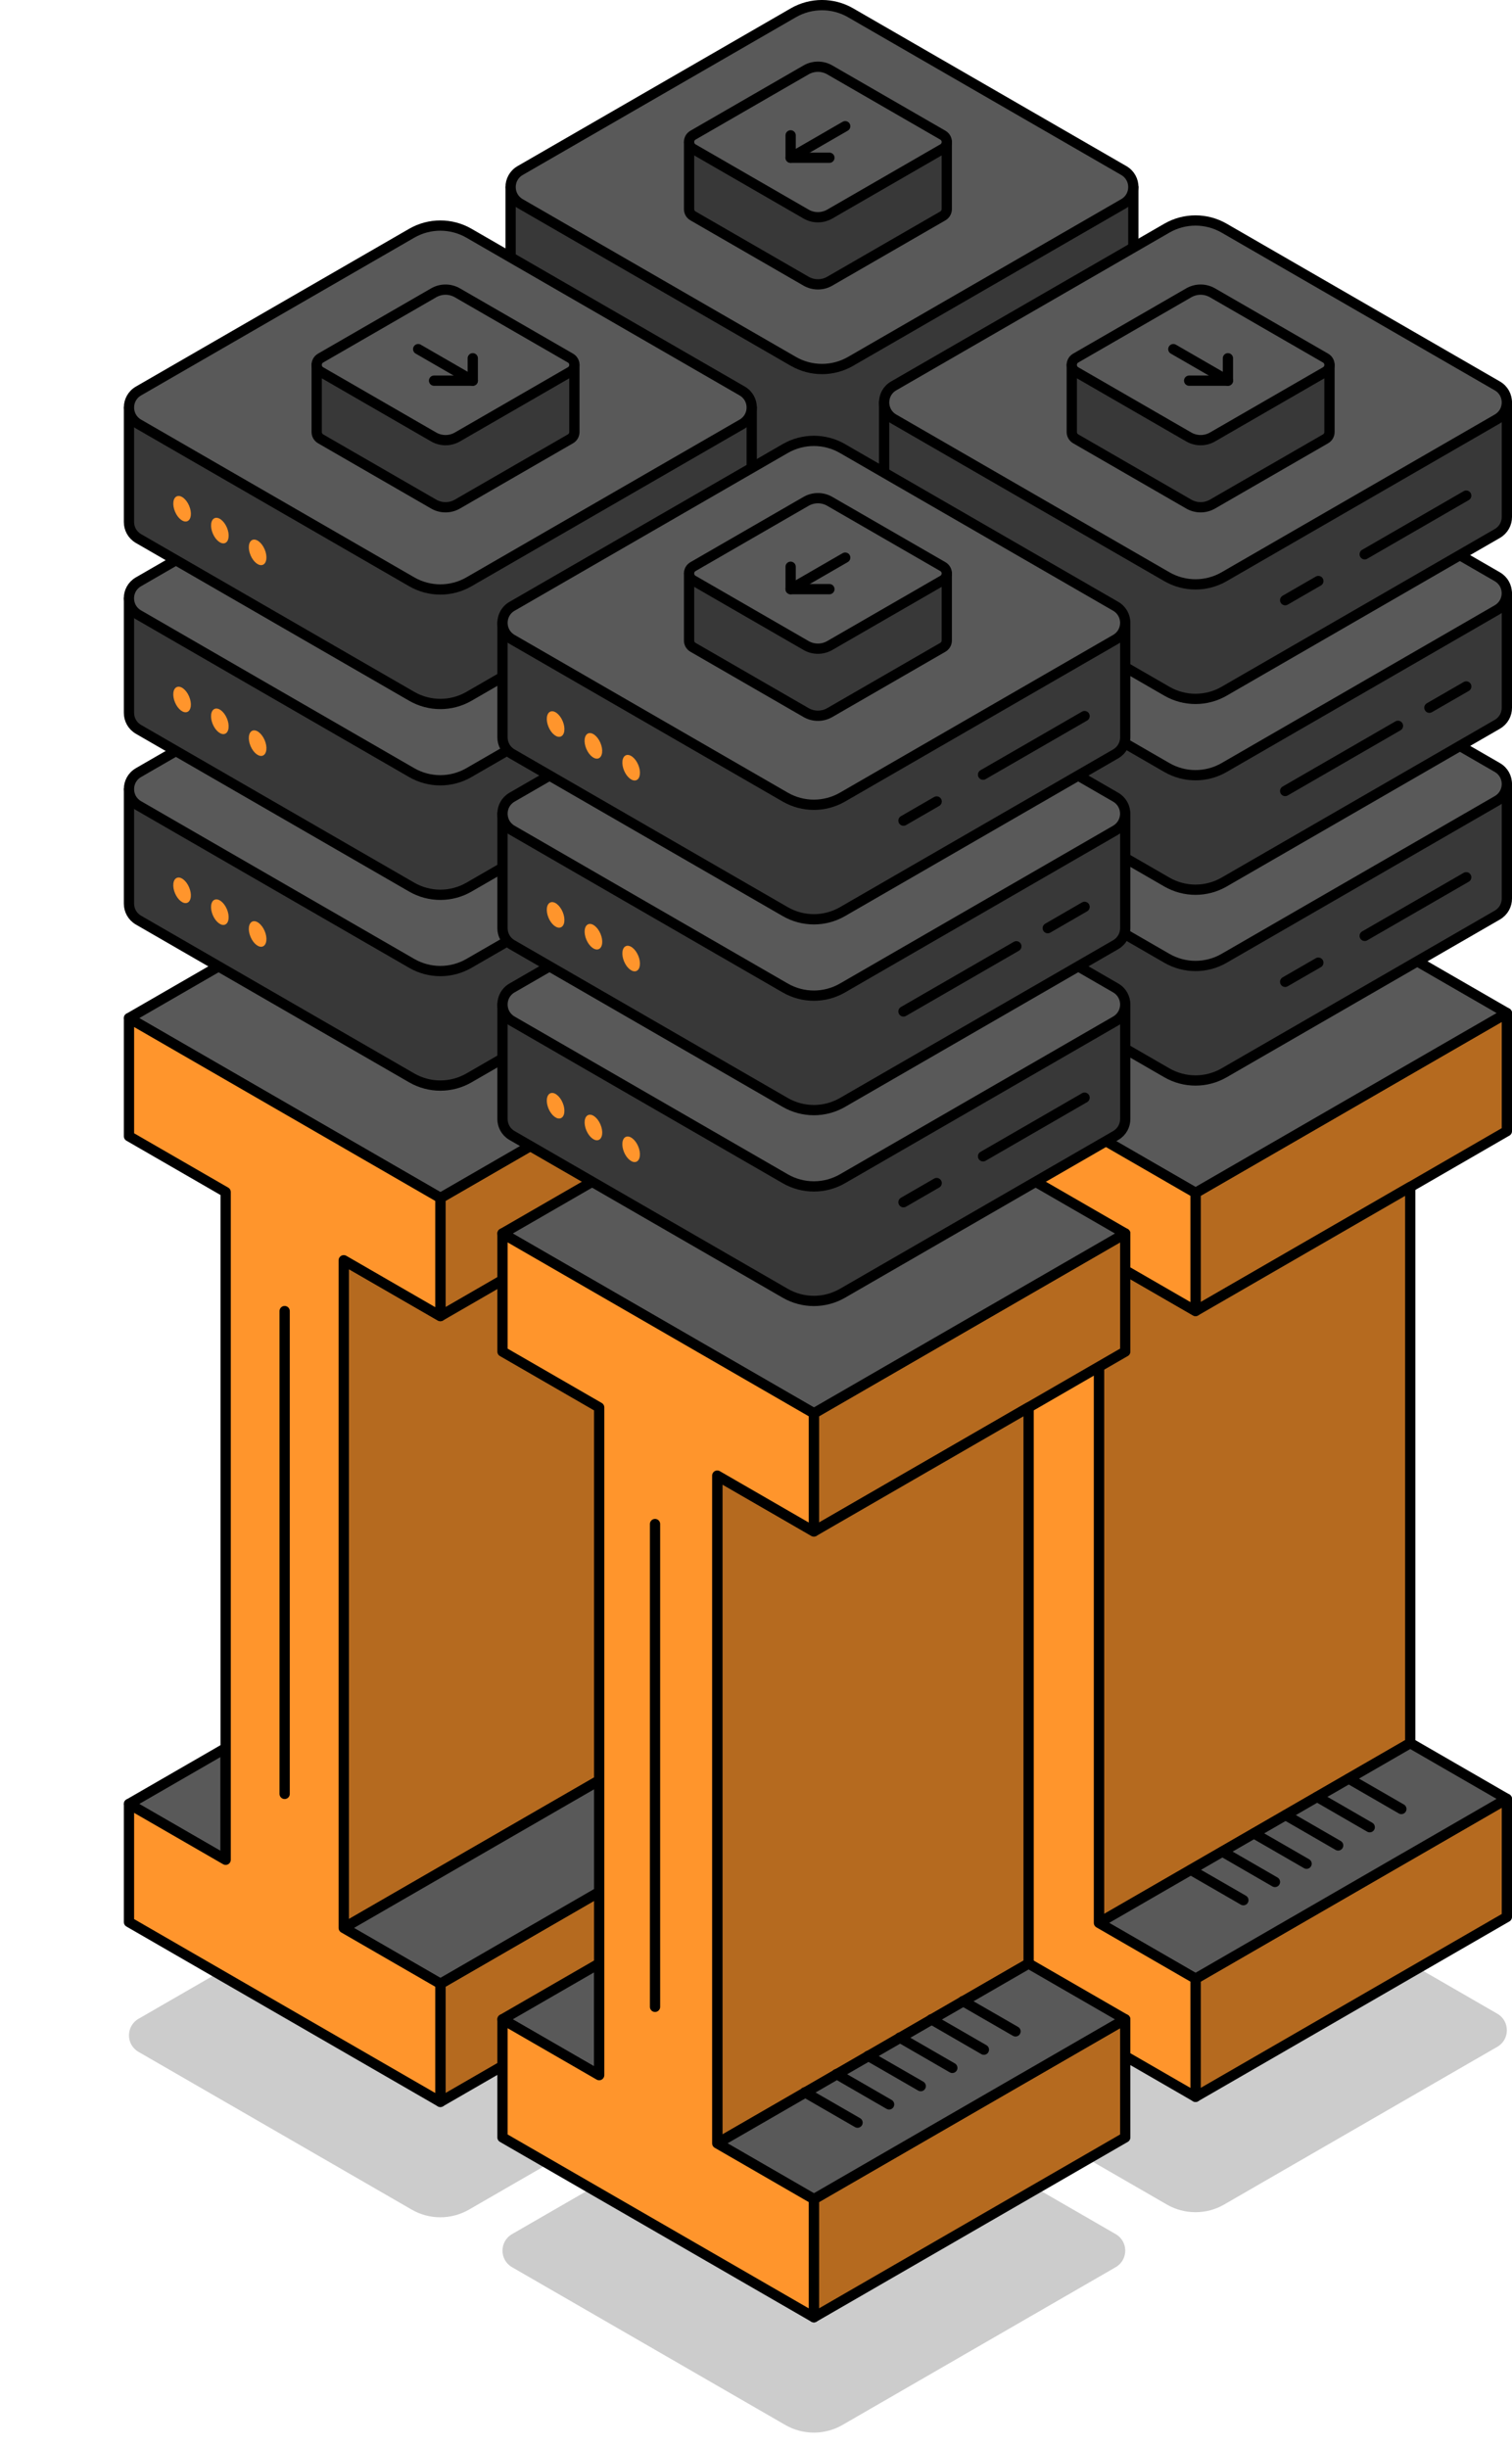
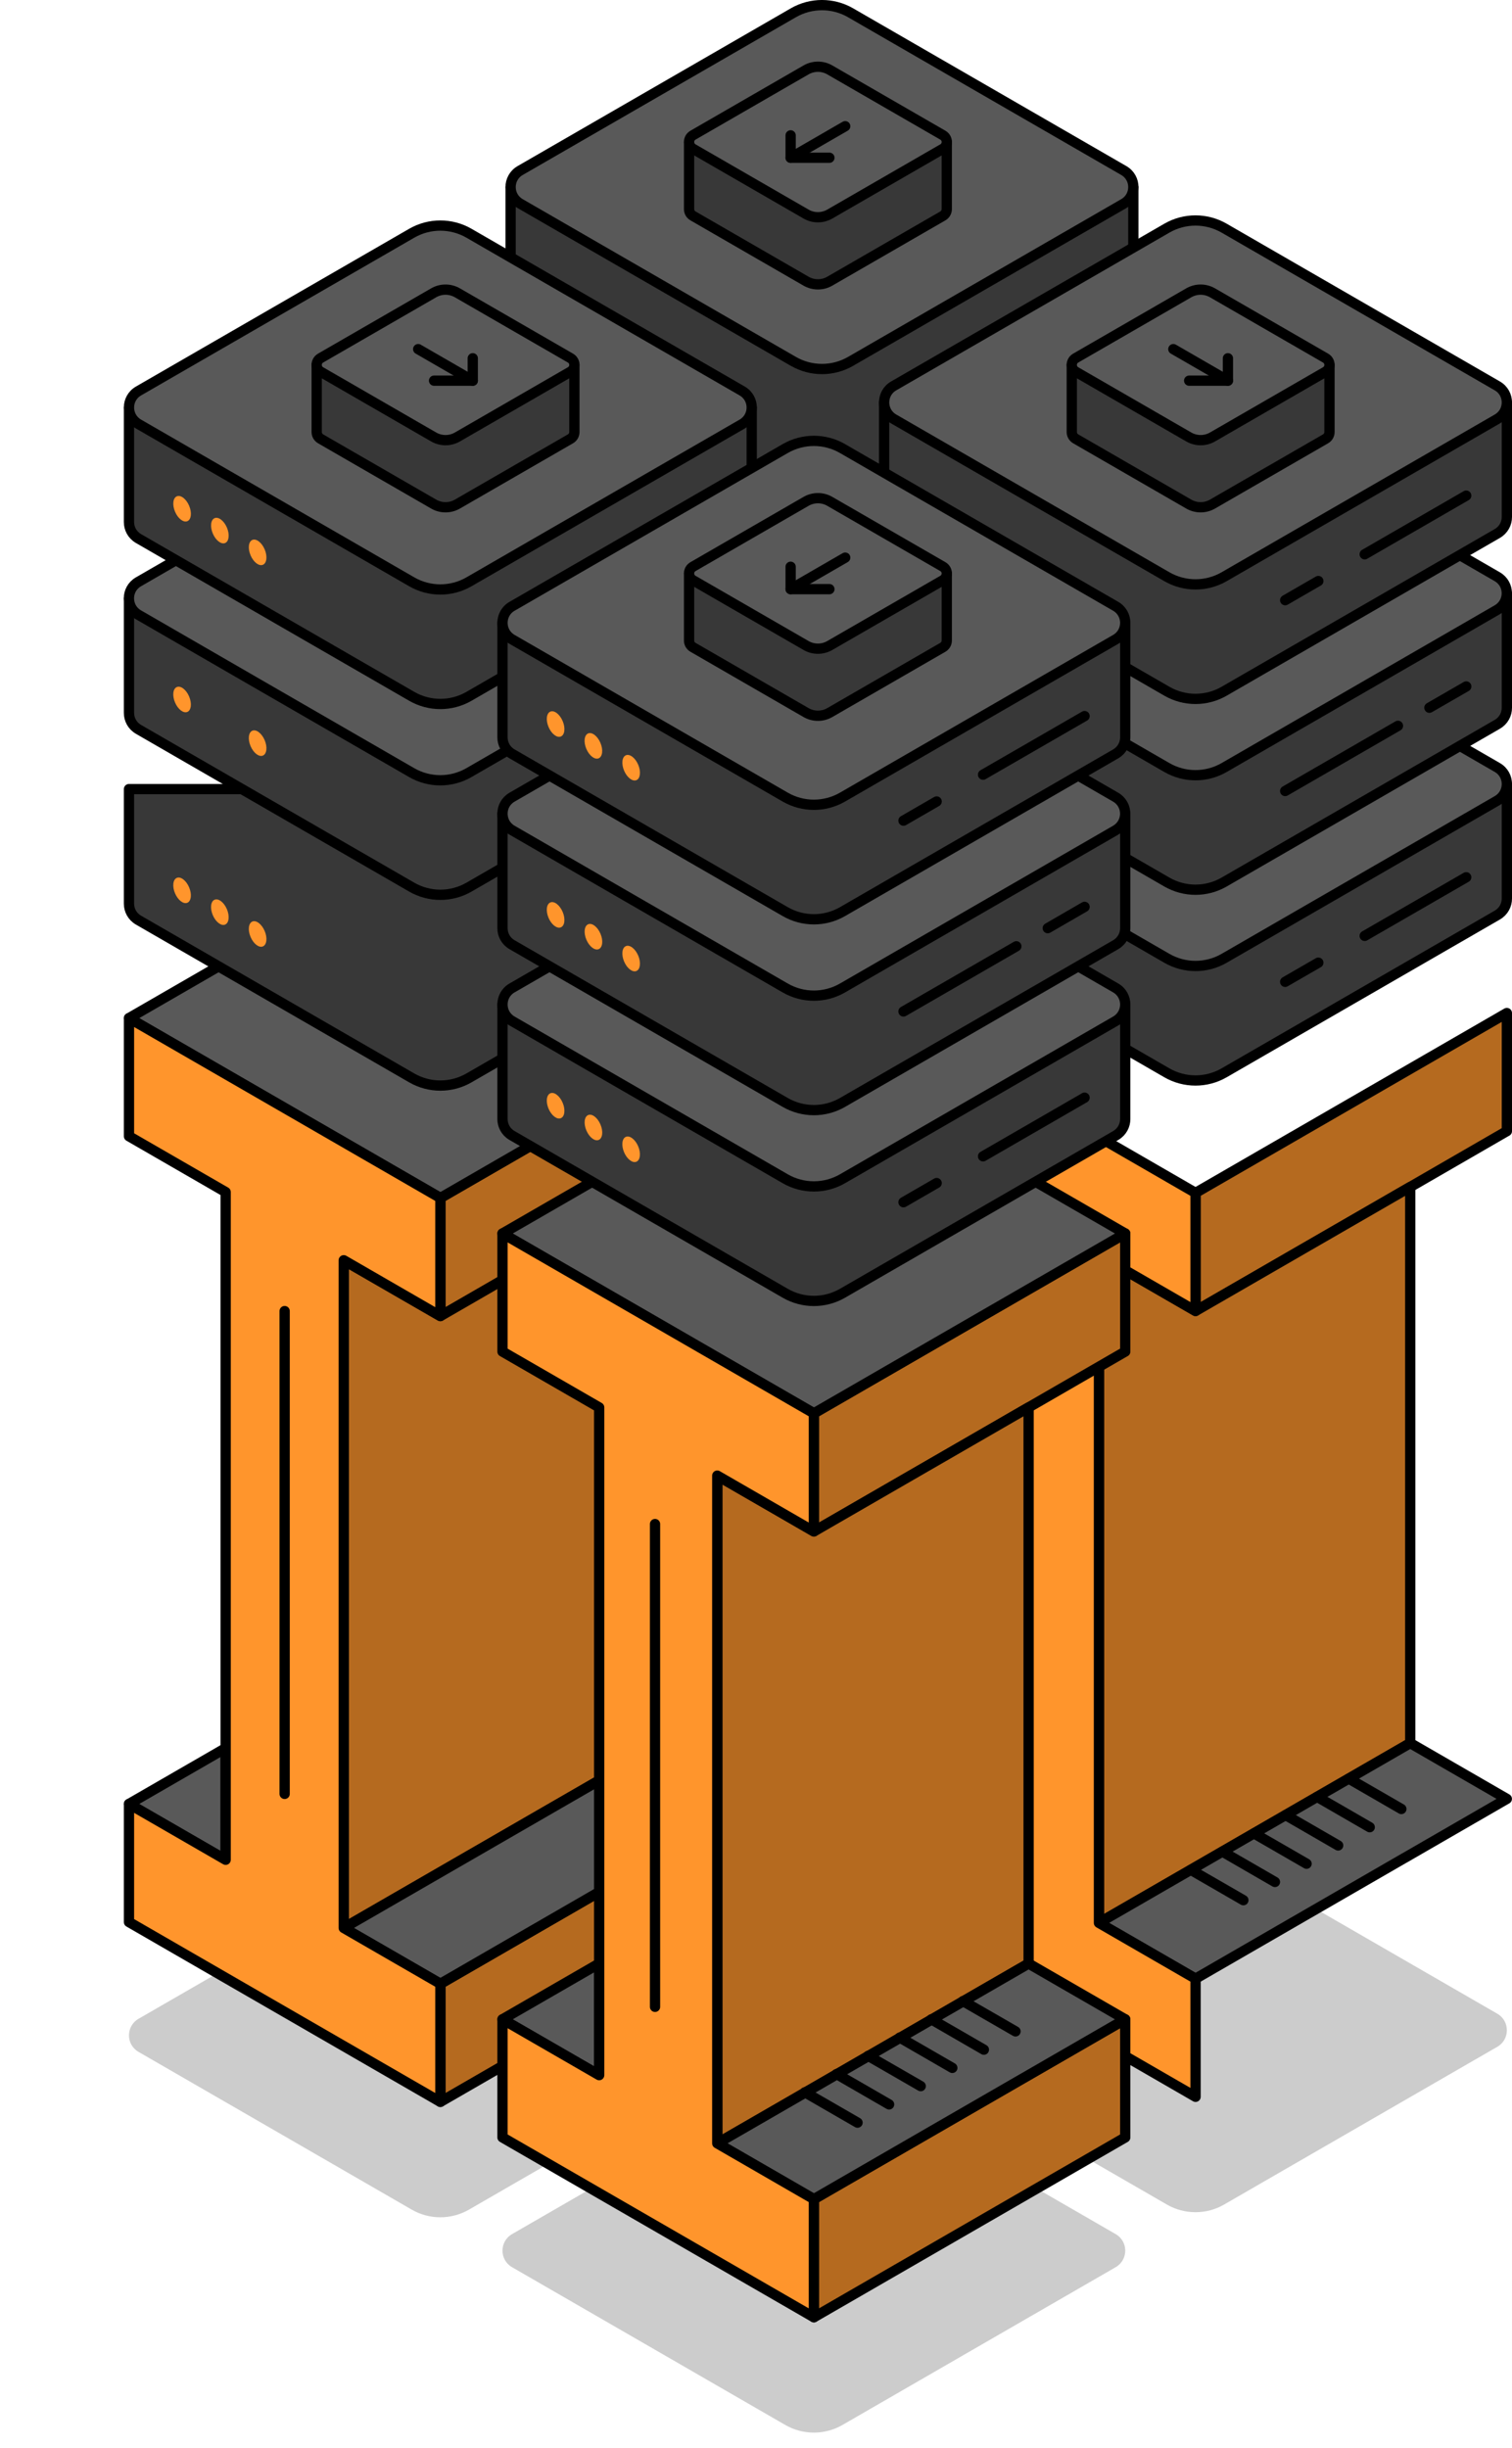
<svg xmlns="http://www.w3.org/2000/svg" id="Layer_1" viewBox="0 0 294.49 476.73">
  <defs>
    <style>.cls-1{filter:url(#outer-glow-19);}.cls-1,.cls-2,.cls-3,.cls-4,.cls-5,.cls-6,.cls-7,.cls-8,.cls-9,.cls-10,.cls-11,.cls-12,.cls-13,.cls-14,.cls-15,.cls-16,.cls-17,.cls-18,.cls-19,.cls-20,.cls-21,.cls-22,.cls-23,.cls-24,.cls-25,.cls-26,.cls-27,.cls-28,.cls-29,.cls-30,.cls-31,.cls-32,.cls-33,.cls-34{fill:#ff952c;}.cls-2{filter:url(#outer-glow-16);}.cls-3{filter:url(#outer-glow-11);}.cls-4{filter:url(#outer-glow-18);}.cls-5{filter:url(#outer-glow-13);}.cls-6{filter:url(#outer-glow-12);}.cls-7{filter:url(#outer-glow-10);}.cls-8{filter:url(#outer-glow-14);}.cls-9{filter:url(#outer-glow-17);}.cls-10{filter:url(#outer-glow-20);}.cls-11{filter:url(#outer-glow-23);}.cls-12{filter:url(#outer-glow-26);}.cls-13{filter:url(#outer-glow-24);}.cls-14{filter:url(#outer-glow-30);}.cls-15{filter:url(#outer-glow-29);}.cls-16{filter:url(#outer-glow-28);}.cls-17{filter:url(#outer-glow-22);}.cls-18{filter:url(#outer-glow-21);}.cls-19{filter:url(#outer-glow-32);}.cls-20{filter:url(#outer-glow-27);}.cls-21{filter:url(#outer-glow-34);}.cls-22{filter:url(#outer-glow-33);}.cls-23{filter:url(#outer-glow-31);}.cls-24{filter:url(#outer-glow-5);}.cls-25{filter:url(#outer-glow-2);}.cls-26{filter:url(#outer-glow-6);}.cls-27{filter:url(#outer-glow-9);}.cls-28{filter:url(#outer-glow-7);}.cls-29{filter:url(#outer-glow-4);}.cls-30{filter:url(#outer-glow-3);}.cls-35{fill:#595959;}.cls-35,.cls-36,.cls-37,.cls-38,.cls-31,.cls-32,.cls-33,.cls-34{stroke:#000;stroke-linecap:round;stroke-linejoin:round;stroke-width:2px;}.cls-36{fill:#383838;}.cls-37{fill:#b56a1f;}.cls-38{fill:none;}.cls-31{filter:url(#outer-glow-15);}.cls-32{filter:url(#outer-glow-25);}.cls-39{opacity:.2;}.cls-33{filter:url(#outer-glow-8);}.cls-34{filter:url(#outer-glow-1);}</style>
    <filter id="outer-glow-1" filterUnits="userSpaceOnUse">
      <feOffset dx="0" dy="0" />
      <feGaussianBlur result="blur" stdDeviation="8" />
      <feFlood flood-color="#ff952c" flood-opacity="1" />
      <feComposite in2="blur" operator="in" />
      <feComposite in="SourceGraphic" />
    </filter>
    <filter id="outer-glow-2" filterUnits="userSpaceOnUse">
      <feOffset dx="0" dy="0" />
      <feGaussianBlur result="blur-2" stdDeviation="8" />
      <feFlood flood-color="#ff952c" flood-opacity="1" />
      <feComposite in2="blur-2" operator="in" />
      <feComposite in="SourceGraphic" />
    </filter>
    <filter id="outer-glow-3" filterUnits="userSpaceOnUse">
      <feOffset dx="0" dy="0" />
      <feGaussianBlur result="blur-3" stdDeviation="8" />
      <feFlood flood-color="#ff952c" flood-opacity="1" />
      <feComposite in2="blur-3" operator="in" />
      <feComposite in="SourceGraphic" />
    </filter>
    <filter id="outer-glow-4" filterUnits="userSpaceOnUse">
      <feOffset dx="0" dy="0" />
      <feGaussianBlur result="blur-4" stdDeviation="8" />
      <feFlood flood-color="#ff952c" flood-opacity="1" />
      <feComposite in2="blur-4" operator="in" />
      <feComposite in="SourceGraphic" />
    </filter>
    <filter id="outer-glow-5" filterUnits="userSpaceOnUse">
      <feOffset dx="0" dy="0" />
      <feGaussianBlur result="blur-5" stdDeviation="8" />
      <feFlood flood-color="#ff952c" flood-opacity="1" />
      <feComposite in2="blur-5" operator="in" />
      <feComposite in="SourceGraphic" />
    </filter>
    <filter id="outer-glow-6" filterUnits="userSpaceOnUse">
      <feOffset dx="0" dy="0" />
      <feGaussianBlur result="blur-6" stdDeviation="8" />
      <feFlood flood-color="#ff952c" flood-opacity="1" />
      <feComposite in2="blur-6" operator="in" />
      <feComposite in="SourceGraphic" />
    </filter>
    <filter id="outer-glow-7" filterUnits="userSpaceOnUse">
      <feOffset dx="0" dy="0" />
      <feGaussianBlur result="blur-7" stdDeviation="8" />
      <feFlood flood-color="#ff952c" flood-opacity="1" />
      <feComposite in2="blur-7" operator="in" />
      <feComposite in="SourceGraphic" />
    </filter>
    <filter id="outer-glow-8" filterUnits="userSpaceOnUse">
      <feOffset dx="0" dy="0" />
      <feGaussianBlur result="blur-8" stdDeviation="8" />
      <feFlood flood-color="#ff952c" flood-opacity="1" />
      <feComposite in2="blur-8" operator="in" />
      <feComposite in="SourceGraphic" />
    </filter>
    <filter id="outer-glow-9" filterUnits="userSpaceOnUse">
      <feOffset dx="0" dy="0" />
      <feGaussianBlur result="blur-9" stdDeviation="8" />
      <feFlood flood-color="#ff952c" flood-opacity="1" />
      <feComposite in2="blur-9" operator="in" />
      <feComposite in="SourceGraphic" />
    </filter>
    <filter id="outer-glow-10" filterUnits="userSpaceOnUse">
      <feOffset dx="0" dy="0" />
      <feGaussianBlur result="blur-10" stdDeviation="8" />
      <feFlood flood-color="#ff952c" flood-opacity="1" />
      <feComposite in2="blur-10" operator="in" />
      <feComposite in="SourceGraphic" />
    </filter>
    <filter id="outer-glow-11" filterUnits="userSpaceOnUse">
      <feOffset dx="0" dy="0" />
      <feGaussianBlur result="blur-11" stdDeviation="8" />
      <feFlood flood-color="#ff952c" flood-opacity="1" />
      <feComposite in2="blur-11" operator="in" />
      <feComposite in="SourceGraphic" />
    </filter>
    <filter id="outer-glow-12" filterUnits="userSpaceOnUse">
      <feOffset dx="0" dy="0" />
      <feGaussianBlur result="blur-12" stdDeviation="8" />
      <feFlood flood-color="#ff952c" flood-opacity="1" />
      <feComposite in2="blur-12" operator="in" />
      <feComposite in="SourceGraphic" />
    </filter>
    <filter id="outer-glow-13" filterUnits="userSpaceOnUse">
      <feOffset dx="0" dy="0" />
      <feGaussianBlur result="blur-13" stdDeviation="8" />
      <feFlood flood-color="#ff952c" flood-opacity="1" />
      <feComposite in2="blur-13" operator="in" />
      <feComposite in="SourceGraphic" />
    </filter>
    <filter id="outer-glow-14" filterUnits="userSpaceOnUse">
      <feOffset dx="0" dy="0" />
      <feGaussianBlur result="blur-14" stdDeviation="8" />
      <feFlood flood-color="#ff952c" flood-opacity="1" />
      <feComposite in2="blur-14" operator="in" />
      <feComposite in="SourceGraphic" />
    </filter>
    <filter id="outer-glow-15" filterUnits="userSpaceOnUse">
      <feOffset dx="0" dy="0" />
      <feGaussianBlur result="blur-15" stdDeviation="8" />
      <feFlood flood-color="#ff952c" flood-opacity="1" />
      <feComposite in2="blur-15" operator="in" />
      <feComposite in="SourceGraphic" />
    </filter>
    <filter id="outer-glow-16" filterUnits="userSpaceOnUse">
      <feOffset dx="0" dy="0" />
      <feGaussianBlur result="blur-16" stdDeviation="8" />
      <feFlood flood-color="#ff952c" flood-opacity="1" />
      <feComposite in2="blur-16" operator="in" />
      <feComposite in="SourceGraphic" />
    </filter>
    <filter id="outer-glow-17" filterUnits="userSpaceOnUse">
      <feOffset dx="0" dy="0" />
      <feGaussianBlur result="blur-17" stdDeviation="8" />
      <feFlood flood-color="#ff952c" flood-opacity="1" />
      <feComposite in2="blur-17" operator="in" />
      <feComposite in="SourceGraphic" />
    </filter>
    <filter id="outer-glow-18" filterUnits="userSpaceOnUse">
      <feOffset dx="0" dy="0" />
      <feGaussianBlur result="blur-18" stdDeviation="8" />
      <feFlood flood-color="#ff952c" flood-opacity="1" />
      <feComposite in2="blur-18" operator="in" />
      <feComposite in="SourceGraphic" />
    </filter>
    <filter id="outer-glow-19" filterUnits="userSpaceOnUse">
      <feOffset dx="0" dy="0" />
      <feGaussianBlur result="blur-19" stdDeviation="8" />
      <feFlood flood-color="#ff952c" flood-opacity="1" />
      <feComposite in2="blur-19" operator="in" />
      <feComposite in="SourceGraphic" />
    </filter>
    <filter id="outer-glow-20" filterUnits="userSpaceOnUse">
      <feOffset dx="0" dy="0" />
      <feGaussianBlur result="blur-20" stdDeviation="8" />
      <feFlood flood-color="#ff952c" flood-opacity="1" />
      <feComposite in2="blur-20" operator="in" />
      <feComposite in="SourceGraphic" />
    </filter>
    <filter id="outer-glow-21" filterUnits="userSpaceOnUse">
      <feOffset dx="0" dy="0" />
      <feGaussianBlur result="blur-21" stdDeviation="8" />
      <feFlood flood-color="#ff952c" flood-opacity="1" />
      <feComposite in2="blur-21" operator="in" />
      <feComposite in="SourceGraphic" />
    </filter>
    <filter id="outer-glow-22" filterUnits="userSpaceOnUse">
      <feOffset dx="0" dy="0" />
      <feGaussianBlur result="blur-22" stdDeviation="8" />
      <feFlood flood-color="#ff952c" flood-opacity="1" />
      <feComposite in2="blur-22" operator="in" />
      <feComposite in="SourceGraphic" />
    </filter>
    <filter id="outer-glow-23" filterUnits="userSpaceOnUse">
      <feOffset dx="0" dy="0" />
      <feGaussianBlur result="blur-23" stdDeviation="8" />
      <feFlood flood-color="#ff952c" flood-opacity="1" />
      <feComposite in2="blur-23" operator="in" />
      <feComposite in="SourceGraphic" />
    </filter>
    <filter id="outer-glow-24" filterUnits="userSpaceOnUse">
      <feOffset dx="0" dy="0" />
      <feGaussianBlur result="blur-24" stdDeviation="8" />
      <feFlood flood-color="#ff952c" flood-opacity="1" />
      <feComposite in2="blur-24" operator="in" />
      <feComposite in="SourceGraphic" />
    </filter>
    <filter id="outer-glow-25" filterUnits="userSpaceOnUse">
      <feOffset dx="0" dy="0" />
      <feGaussianBlur result="blur-25" stdDeviation="8" />
      <feFlood flood-color="#ff952c" flood-opacity="1" />
      <feComposite in2="blur-25" operator="in" />
      <feComposite in="SourceGraphic" />
    </filter>
    <filter id="outer-glow-26" filterUnits="userSpaceOnUse">
      <feOffset dx="0" dy="0" />
      <feGaussianBlur result="blur-26" stdDeviation="8" />
      <feFlood flood-color="#ff952c" flood-opacity="1" />
      <feComposite in2="blur-26" operator="in" />
      <feComposite in="SourceGraphic" />
    </filter>
    <filter id="outer-glow-27" filterUnits="userSpaceOnUse">
      <feOffset dx="0" dy="0" />
      <feGaussianBlur result="blur-27" stdDeviation="8" />
      <feFlood flood-color="#ff952c" flood-opacity="1" />
      <feComposite in2="blur-27" operator="in" />
      <feComposite in="SourceGraphic" />
    </filter>
    <filter id="outer-glow-28" filterUnits="userSpaceOnUse">
      <feOffset dx="0" dy="0" />
      <feGaussianBlur result="blur-28" stdDeviation="8" />
      <feFlood flood-color="#ff952c" flood-opacity="1" />
      <feComposite in2="blur-28" operator="in" />
      <feComposite in="SourceGraphic" />
    </filter>
    <filter id="outer-glow-29" filterUnits="userSpaceOnUse">
      <feOffset dx="0" dy="0" />
      <feGaussianBlur result="blur-29" stdDeviation="8" />
      <feFlood flood-color="#ff952c" flood-opacity="1" />
      <feComposite in2="blur-29" operator="in" />
      <feComposite in="SourceGraphic" />
    </filter>
    <filter id="outer-glow-30" filterUnits="userSpaceOnUse">
      <feOffset dx="0" dy="0" />
      <feGaussianBlur result="blur-30" stdDeviation="8" />
      <feFlood flood-color="#ff952c" flood-opacity="1" />
      <feComposite in2="blur-30" operator="in" />
      <feComposite in="SourceGraphic" />
    </filter>
    <filter id="outer-glow-31" filterUnits="userSpaceOnUse">
      <feOffset dx="0" dy="0" />
      <feGaussianBlur result="blur-31" stdDeviation="8" />
      <feFlood flood-color="#ff952c" flood-opacity="1" />
      <feComposite in2="blur-31" operator="in" />
      <feComposite in="SourceGraphic" />
    </filter>
    <filter id="outer-glow-32" filterUnits="userSpaceOnUse">
      <feOffset dx="0" dy="0" />
      <feGaussianBlur result="blur-32" stdDeviation="8" />
      <feFlood flood-color="#ff952c" flood-opacity="1" />
      <feComposite in2="blur-32" operator="in" />
      <feComposite in="SourceGraphic" />
    </filter>
    <filter id="outer-glow-33" filterUnits="userSpaceOnUse">
      <feOffset dx="0" dy="0" />
      <feGaussianBlur result="blur-33" stdDeviation="8" />
      <feFlood flood-color="#ff952c" flood-opacity="1" />
      <feComposite in2="blur-33" operator="in" />
      <feComposite in="SourceGraphic" />
    </filter>
    <filter id="outer-glow-34" filterUnits="userSpaceOnUse">
      <feOffset dx="0" dy="0" />
      <feGaussianBlur result="blur-34" stdDeviation="8" />
      <feFlood flood-color="#ff952c" flood-opacity="1" />
      <feComposite in2="blur-34" operator="in" />
      <feComposite in="SourceGraphic" />
    </filter>
  </defs>
-   <path class="cls-39" d="M154.52,387.37l-53.21-30.72c-2.48-1.43-2.48-5.01,0-6.44l53.21-30.72c3.45-1.99,7.7-1.99,11.15,0l53.21,30.72c2.48,1.43,2.48,5.01,0,6.44l-53.21,30.72c-3.45,1.99-7.7,1.99-11.15,0Z" />
+   <path class="cls-39" d="M154.52,387.37l-53.21-30.72c-2.48-1.43-2.48-5.01,0-6.44c3.45-1.99,7.7-1.99,11.15,0l53.21,30.72c2.48,1.43,2.48,5.01,0,6.44l-53.21,30.72c-3.45,1.99-7.7,1.99-11.15,0Z" />
  <path class="cls-39" d="M227.27,429.31l-53.21-30.72c-2.48-1.43-2.48-5.01,0-6.44l53.21-30.72c3.45-1.99,7.7-1.99,11.15,0l53.21,30.72c2.48,1.43,2.48,5.01,0,6.44l-53.21,30.72c-3.45,1.99-7.7,1.99-11.15,0Z" />
  <path class="cls-39" d="M80.19,430.3l-53.21-30.72c-2.48-1.43-2.48-5.01,0-6.44l53.21-30.72c3.45-1.99,7.7-1.99,11.15,0l53.21,30.72c2.48,1.43,2.48,5.01,0,6.44l-53.21,30.72c-3.45,1.99-7.7,1.99-11.15,0Z" />
  <path class="cls-39" d="M152.94,472.23l-53.21-30.72c-2.48-1.43-2.48-5.01,0-6.44l53.21-30.72c3.45-1.99,7.7-1.99,11.15,0l53.21,30.72c2.48,1.43,2.48,5.01,0,6.44l-53.21,30.72c-3.45,1.99-7.7,1.99-11.15,0Z" />
  <g>
    <g>
      <polygon class="cls-37" points="220.74 155.35 220.74 178.35 220.73 178.35 201.92 189.22 178.92 202.5 160.1 213.37 160.1 190.37 178.92 179.5 200.82 166.85 220.73 155.35 220.74 155.35" />
      <polygon class="cls-35" points="220.74 155.35 200.82 166.85 160.1 190.37 119.37 166.85 99.45 155.35 160.09 120.34 220.74 155.35" />
      <polygon class="cls-37" points="220.74 308.38 220.74 331.38 160.1 366.4 160.1 343.4 200.82 319.88 220.74 308.38" />
      <polygon class="cls-37" points="201.92 189.22 201.92 297.52 182 309.02 141.28 332.53 141.28 202.5 160.1 213.37 178.92 202.5 201.92 189.22" />
      <polygon class="cls-35" points="118.28 297.51 118.28 319.25 99.45 308.38 118.28 297.51" />
      <polygon class="cls-35" points="220.73 308.38 200.82 319.88 200.81 319.88 160.1 343.4 141.28 332.53 182 309.02 201.92 297.52 220.73 308.38" />
      <polygon class="cls-34" points="141.28 332.53 160.1 343.4 160.1 366.4 99.45 331.38 99.45 308.38 118.28 319.25 118.28 189.22 99.45 178.35 99.45 155.35 119.37 166.85 160.1 190.37 160.1 213.37 141.28 202.5 141.28 332.53" />
    </g>
    <g>
      <path class="cls-36" d="M185.84,110.75l-20.17-11.65c-3.45-1.99-7.7-1.99-11.15,0l-20.17,11.65h-34.9v22.3h0c0,1.25,.62,2.5,1.86,3.22l53.21,30.72c3.45,1.99,7.7,1.99,11.15,0l53.21-30.72c1.24-.72,1.86-1.97,1.86-3.22v-22.3h-34.9Z" />
      <path class="cls-35" d="M154.52,144.69l-53.21-30.72c-2.48-1.43-2.48-5.01,0-6.44l53.21-30.72c3.45-1.99,7.7-1.99,11.15,0l53.21,30.72c2.48,1.43,2.48,5.01,0,6.44l-53.21,30.72c-3.45,1.99-7.7,1.99-11.15,0Z" />
      <line class="cls-38" x1="193.05" y1="140.32" x2="212.82" y2="128.9" />
      <line class="cls-38" x1="177.55" y1="149.26" x2="184.01" y2="145.53" />
      <g>
        <ellipse class="cls-25" cx="109.8" cy="130.46" rx="1.49" ry="2.63" transform="translate(-42.31 53.41) rotate(-23.05)" />
        <ellipse class="cls-30" cx="117.15" cy="134.71" rx="1.49" ry="2.63" transform="translate(-43.39 56.63) rotate(-23.05)" />
        <ellipse class="cls-29" cx="124.51" cy="138.95" rx="1.49" ry="2.63" transform="translate(-44.47 59.85) rotate(-23.05)" />
      </g>
    </g>
    <g>
      <path class="cls-36" d="M185.84,73.59l-20.17-11.65c-3.45-1.99-7.7-1.99-11.15,0l-20.17,11.65h-34.9v22.3h0c0,1.25,.62,2.5,1.86,3.22l53.21,30.72c3.45,1.99,7.7,1.99,11.15,0l53.21-30.72c1.24-.72,1.86-1.97,1.86-3.22v-22.3h-34.9Z" />
      <path class="cls-35" d="M218.88,76.8l-53.21,30.73c-3.45,1.99-7.7,1.99-11.15,0l-29.6-17.09-23.61-13.64c-2.48-1.43-2.48-5,0-6.43l53.21-30.73c1.73-.99,3.65-1.49,5.57-1.49s3.85,.49,5.57,1.49l53.21,30.73c2.48,1.43,2.48,5,0,6.43Z" />
      <line class="cls-38" x1="205.65" y1="95.89" x2="212.82" y2="91.74" />
      <line class="cls-38" x1="177.55" y1="112.1" x2="199.53" y2="99.42" />
      <g>
        <ellipse class="cls-24" cx="109.8" cy="93.3" rx="1.49" ry="2.63" transform="translate(-27.76 50.44) rotate(-23.05)" />
        <ellipse class="cls-26" cx="117.16" cy="97.55" rx="1.49" ry="2.63" transform="translate(-28.84 53.66) rotate(-23.05)" />
        <ellipse class="cls-28" cx="124.51" cy="101.8" rx="1.49" ry="2.63" transform="translate(-29.92 56.88) rotate(-23.05)" />
      </g>
    </g>
    <g>
      <path class="cls-36" d="M185.84,36.43l-20.17-11.65c-3.45-1.99-7.7-1.99-11.15,0l-20.17,11.65h-34.9v52.3h0c0,1.25,.62,2.5,1.86,3.22l53.21,30.72c3.45,1.99,7.7,1.99,11.15,0l53.21-30.72c1.24-.72,1.86-1.97,1.86-3.22V36.43h-34.9Z" />
      <path class="cls-35" d="M154.52,70.37l-53.21-30.72c-2.48-1.43-2.48-5.01,0-6.44L154.52,2.49c3.45-1.99,7.7-1.99,11.15,0l53.21,30.72c2.48,1.43,2.48,5.01,0,6.44l-53.21,30.72c-3.45,1.99-7.7,1.99-11.15,0Z" />
    </g>
  </g>
  <g>
    <g>
      <polygon class="cls-37" points="293.49 197.28 293.49 220.28 293.48 220.28 274.67 231.15 251.67 244.43 232.85 255.3 232.85 232.3 251.67 221.43 273.57 208.78 293.48 197.28 293.49 197.28" />
-       <polygon class="cls-35" points="293.49 197.28 273.57 208.78 232.85 232.3 192.12 208.78 172.2 197.28 232.84 162.27 293.49 197.28" />
-       <polygon class="cls-37" points="293.49 350.31 293.49 373.31 232.85 408.33 232.85 385.33 273.57 361.81 293.49 350.31" />
      <polygon class="cls-37" points="274.67 231.15 274.67 339.45 254.75 350.95 214.03 374.46 214.03 244.43 232.85 255.3 251.67 244.43 274.67 231.15" />
      <polygon class="cls-35" points="191.04 339.44 191.04 361.18 172.21 350.31 191.04 339.44" />
      <polygon class="cls-35" points="293.48 350.31 273.57 361.81 273.56 361.81 232.85 385.33 214.03 374.46 254.75 350.95 274.67 339.45 293.48 350.31" />
      <g>
        <line class="cls-38" x1="242.17" y1="370.04" x2="231.93" y2="364.13" />
        <line class="cls-38" x1="248.32" y1="366.49" x2="238.09" y2="360.58" />
        <line class="cls-38" x1="254.48" y1="362.94" x2="244.24" y2="357.03" />
        <line class="cls-38" x1="260.63" y1="359.38" x2="250.4" y2="353.47" />
        <line class="cls-38" x1="266.78" y1="355.83" x2="256.55" y2="349.92" />
        <line class="cls-38" x1="272.94" y1="352.28" x2="262.71" y2="346.37" />
      </g>
      <polygon class="cls-33" points="214.04 374.46 232.86 385.33 232.86 408.33 172.21 373.31 172.21 350.31 191.04 361.18 191.04 231.15 172.21 220.28 172.21 197.28 192.13 208.78 232.86 232.3 232.86 255.3 214.04 244.43 214.04 374.46" />
    </g>
    <g>
      <path class="cls-36" d="M258.59,152.68l-20.17-11.65c-3.45-1.99-7.7-1.99-11.15,0l-20.17,11.65h-34.9v22.3h0c0,1.25,.62,2.5,1.86,3.22l53.21,30.72c3.45,1.99,7.7,1.99,11.15,0l53.21-30.72c1.24-.72,1.86-1.97,1.86-3.22v-22.3h-34.9Z" />
      <path class="cls-35" d="M227.27,186.62l-53.21-30.72c-2.48-1.43-2.48-5.01,0-6.44l53.21-30.72c3.45-1.99,7.7-1.99,11.15,0l53.21,30.72c2.48,1.43,2.48,5.01,0,6.44l-53.21,30.72c-3.45,1.99-7.7,1.99-11.15,0Z" />
      <line class="cls-38" x1="265.8" y1="182.25" x2="285.57" y2="170.84" />
      <line class="cls-38" x1="250.31" y1="191.2" x2="256.77" y2="187.47" />
      <g>
        <ellipse class="cls-27" cx="182.55" cy="172.39" rx="1.49" ry="2.63" transform="translate(-52.93 85.24) rotate(-23.05)" />
        <ellipse class="cls-7" cx="189.91" cy="176.64" rx="1.49" ry="2.63" transform="translate(-54 88.46) rotate(-23.05)" />
        <ellipse class="cls-3" cx="197.26" cy="180.89" rx="1.49" ry="2.63" transform="translate(-55.08 91.68) rotate(-23.05)" />
      </g>
    </g>
    <g>
      <path class="cls-36" d="M258.59,115.53l-20.17-11.65c-3.45-1.99-7.7-1.99-11.15,0l-20.17,11.65h-34.9v22.3h0c0,1.25,.62,2.5,1.86,3.22l53.21,30.72c3.45,1.99,7.7,1.99,11.15,0l53.21-30.72c1.24-.72,1.86-1.97,1.86-3.22v-22.3h-34.9Z" />
      <path class="cls-35" d="M291.63,118.74l-53.21,30.73c-3.45,1.99-7.7,1.99-11.15,0l-29.6-17.09-23.61-13.64c-2.48-1.43-2.48-5,0-6.43l53.21-30.73c1.73-.99,3.65-1.49,5.57-1.49s3.85,.49,5.57,1.49l53.21,30.73c2.48,1.43,2.48,5,0,6.43Z" />
      <line class="cls-38" x1="278.4" y1="137.82" x2="285.58" y2="133.68" />
      <line class="cls-38" x1="250.31" y1="154.04" x2="272.28" y2="141.35" />
      <g>
        <ellipse class="cls-6" cx="182.55" cy="135.23" rx="1.49" ry="2.63" transform="translate(-38.38 82.28) rotate(-23.05)" />
        <ellipse class="cls-5" cx="189.91" cy="139.48" rx="1.49" ry="2.63" transform="translate(-39.45 85.5) rotate(-23.05)" />
        <ellipse class="cls-8" cx="197.27" cy="143.73" rx="1.49" ry="2.63" transform="translate(-40.53 88.72) rotate(-23.05)" />
      </g>
    </g>
    <g>
      <path class="cls-36" d="M258.59,78.37l-20.17-11.65c-3.45-1.99-7.7-1.99-11.15,0l-20.17,11.65h-34.9v22.3h0c0,1.25,.62,2.5,1.86,3.22l53.21,30.72c3.45,1.99,7.7,1.99,11.15,0l53.21-30.72c1.24-.72,1.86-1.97,1.86-3.22v-22.3h-34.9Z" />
      <path class="cls-35" d="M227.27,112.31l-53.21-30.72c-2.48-1.43-2.48-5.01,0-6.44l53.21-30.72c3.45-1.99,7.7-1.99,11.15,0l53.21,30.72c2.48,1.43,2.48,5.01,0,6.44l-53.21,30.72c-3.45,1.99-7.7,1.99-11.15,0Z" />
      <line class="cls-38" x1="265.8" y1="107.94" x2="285.57" y2="96.52" />
      <line class="cls-38" x1="250.31" y1="116.88" x2="256.77" y2="113.15" />
    </g>
  </g>
  <g>
    <g>
      <polygon class="cls-37" points="146.4 198.27 146.4 221.27 146.39 221.27 127.58 232.14 104.58 245.42 85.77 256.29 85.77 233.29 104.58 222.42 126.48 209.77 146.39 198.27 146.4 198.27" />
      <polygon class="cls-35" points="146.4 198.27 126.48 209.77 85.77 233.29 45.04 209.77 25.12 198.27 85.75 163.26 146.4 198.27" />
      <polygon class="cls-37" points="146.4 351.3 146.4 374.3 85.77 409.32 85.77 386.32 126.48 362.8 146.4 351.3" />
      <polygon class="cls-37" points="127.58 232.14 127.58 340.44 107.66 351.94 66.94 375.45 66.94 245.42 85.77 256.29 104.58 245.42 127.58 232.14" />
      <polygon class="cls-35" points="43.95 340.43 43.95 362.17 25.12 351.3 43.95 340.43" />
      <polygon class="cls-35" points="146.39 351.3 126.48 362.8 126.47 362.8 85.77 386.32 66.94 375.45 107.66 351.94 127.58 340.44 146.39 351.3" />
      <polygon class="cls-31" points="66.95 375.45 85.77 386.32 85.77 409.32 25.12 374.3 25.12 351.3 43.95 362.17 43.95 232.14 25.12 221.27 25.12 198.27 45.04 209.77 85.77 233.29 85.77 256.29 66.95 245.42 66.95 375.45" />
    </g>
    <g>
      <path class="cls-36" d="M111.5,153.67l-20.17-11.65c-3.45-1.99-7.7-1.99-11.15,0l-20.17,11.65H25.12v22.3h0c0,1.25,.62,2.5,1.86,3.22l53.21,30.72c3.45,1.99,7.7,1.99,11.15,0l53.21-30.72c1.24-.72,1.86-1.97,1.86-3.22v-22.3h-34.9Z" />
-       <path class="cls-35" d="M80.19,187.61l-53.21-30.72c-2.48-1.43-2.48-5.01,0-6.44l53.21-30.72c3.45-1.99,7.7-1.99,11.15,0l53.21,30.72c2.48,1.43,2.48,5.01,0,6.44l-53.21,30.72c-3.45,1.99-7.7,1.99-11.15,0Z" />
      <line class="cls-38" x1="118.72" y1="183.24" x2="138.49" y2="171.83" />
      <line class="cls-38" x1="103.22" y1="192.19" x2="109.68" y2="188.46" />
      <g>
        <ellipse class="cls-2" cx="35.47" cy="173.38" rx="1.49" ry="2.63" transform="translate(-65.06 27.73) rotate(-23.05)" />
        <ellipse class="cls-9" cx="42.82" cy="177.63" rx="1.49" ry="2.63" transform="translate(-66.13 30.95) rotate(-23.05)" />
        <ellipse class="cls-4" cx="50.18" cy="181.88" rx="1.49" ry="2.63" transform="translate(-67.21 34.17) rotate(-23.05)" />
      </g>
    </g>
    <g>
      <path class="cls-36" d="M111.5,116.52l-20.17-11.65c-3.45-1.99-7.7-1.99-11.15,0l-20.17,11.65H25.12v22.3h0c0,1.25,.62,2.5,1.86,3.22l53.21,30.72c3.45,1.99,7.7,1.99,11.15,0l53.21-30.72c1.24-.72,1.86-1.97,1.86-3.22v-22.3h-34.9Z" />
      <path class="cls-35" d="M144.54,119.73l-53.21,30.73c-3.45,1.99-7.7,1.99-11.15,0l-29.6-17.09-23.61-13.64c-2.48-1.43-2.48-5,0-6.43l53.21-30.73c1.73-.99,3.65-1.49,5.57-1.49s3.85,.49,5.57,1.49l53.21,30.73c2.48,1.43,2.48,5,0,6.43Z" />
      <line class="cls-38" x1="131.31" y1="138.81" x2="138.49" y2="134.67" />
      <line class="cls-38" x1="103.22" y1="155.03" x2="125.2" y2="142.34" />
      <g>
        <ellipse class="cls-1" cx="35.47" cy="136.22" rx="1.49" ry="2.63" transform="translate(-50.51 24.76) rotate(-23.05)" />
-         <ellipse class="cls-10" cx="42.82" cy="140.47" rx="1.49" ry="2.63" transform="translate(-51.58 27.98) rotate(-23.05)" />
        <ellipse class="cls-18" cx="50.18" cy="144.72" rx="1.49" ry="2.63" transform="translate(-52.66 31.2) rotate(-23.05)" />
      </g>
    </g>
    <g>
      <path class="cls-36" d="M111.5,79.36l-20.17-11.65c-3.45-1.99-7.7-1.99-11.15,0l-20.17,11.65H25.12v22.3h0c0,1.25,.62,2.5,1.86,3.22l53.21,30.72c3.45,1.99,7.7,1.99,11.15,0l53.21-30.72c1.24-.72,1.86-1.97,1.86-3.22v-22.3h-34.9Z" />
      <path class="cls-35" d="M80.19,113.3l-53.21-30.72c-2.48-1.43-2.48-5.01,0-6.44l53.21-30.72c3.45-1.99,7.7-1.99,11.15,0l53.21,30.72c2.48,1.43,2.48,5.01,0,6.44l-53.21,30.72c-3.45,1.99-7.7,1.99-11.15,0Z" />
      <line class="cls-38" x1="118.72" y1="108.93" x2="138.49" y2="97.51" />
      <line class="cls-38" x1="103.22" y1="117.87" x2="109.68" y2="114.14" />
      <g>
        <ellipse class="cls-17" cx="35.47" cy="99.07" rx="1.49" ry="2.63" transform="translate(-35.96 21.8) rotate(-23.05)" />
        <ellipse class="cls-11" cx="42.82" cy="103.32" rx="1.49" ry="2.63" transform="translate(-37.03 25.02) rotate(-23.05)" />
        <ellipse class="cls-13" cx="50.18" cy="107.56" rx="1.49" ry="2.63" transform="translate(-38.11 28.24) rotate(-23.05)" />
      </g>
    </g>
  </g>
  <g>
    <g>
      <polygon class="cls-37" points="219.16 240.21 219.16 263.21 219.15 263.21 200.34 274.08 177.34 287.36 158.52 298.23 158.52 275.23 177.34 264.36 199.24 251.71 219.15 240.21 219.16 240.21" />
      <polygon class="cls-35" points="219.16 240.21 199.24 251.71 158.52 275.23 117.79 251.71 97.87 240.21 158.51 205.2 219.16 240.21" />
      <polygon class="cls-37" points="219.16 393.24 219.16 416.24 158.52 451.26 158.52 428.26 199.24 404.74 219.16 393.24" />
      <polygon class="cls-37" points="200.34 274.08 200.34 382.38 180.42 393.88 139.7 417.39 139.7 287.36 158.52 298.23 177.34 287.36 200.34 274.08" />
      <polygon class="cls-35" points="116.7 382.37 116.7 404.11 97.87 393.24 116.7 382.37" />
      <polygon class="cls-35" points="219.15 393.24 199.24 404.74 199.23 404.74 158.52 428.26 139.7 417.39 180.42 393.88 200.34 382.38 219.15 393.24" />
      <g>
        <line class="cls-38" x1="167.02" y1="413.36" x2="156.78" y2="407.45" />
        <line class="cls-38" x1="173.17" y1="409.81" x2="162.94" y2="403.9" />
        <line class="cls-38" x1="179.33" y1="406.25" x2="169.09" y2="400.35" />
        <line class="cls-38" x1="185.48" y1="402.7" x2="175.25" y2="396.79" />
        <line class="cls-38" x1="191.63" y1="399.15" x2="181.4" y2="393.24" />
        <line class="cls-38" x1="197.79" y1="395.59" x2="187.56" y2="389.69" />
      </g>
      <polygon class="cls-32" points="139.7 417.39 158.52 428.26 158.52 451.26 97.87 416.24 97.87 393.24 116.7 404.11 116.7 274.08 97.87 263.21 97.87 240.21 117.79 251.71 158.52 275.23 158.52 298.23 139.7 287.36 139.7 417.39" />
    </g>
    <g>
      <path class="cls-36" d="M184.26,195.61l-20.17-11.65c-3.45-1.99-7.7-1.99-11.15,0l-20.17,11.65h-34.9v22.3h0c0,1.25,.62,2.5,1.86,3.22l53.21,30.72c3.45,1.99,7.7,1.99,11.15,0l53.21-30.72c1.24-.72,1.86-1.97,1.86-3.22v-22.3h-34.9Z" />
      <path class="cls-35" d="M152.94,229.55l-53.21-30.72c-2.48-1.43-2.48-5.01,0-6.44l53.21-30.72c3.45-1.99,7.7-1.99,11.15,0l53.21,30.72c2.48,1.43,2.48,5.01,0,6.44l-53.21,30.72c-3.45,1.99-7.7,1.99-11.15,0Z" />
      <line class="cls-38" x1="191.47" y1="225.18" x2="211.24" y2="213.76" />
      <line class="cls-38" x1="175.97" y1="234.12" x2="182.43" y2="230.39" />
      <g>
        <ellipse class="cls-12" cx="108.22" cy="215.32" rx="1.49" ry="2.63" transform="translate(-75.67 59.57) rotate(-23.05)" />
        <ellipse class="cls-20" cx="115.58" cy="219.57" rx="1.49" ry="2.63" transform="translate(-76.74 62.78) rotate(-23.05)" />
        <ellipse class="cls-16" cx="122.93" cy="223.81" rx="1.49" ry="2.63" transform="translate(-77.82 66) rotate(-23.05)" />
      </g>
    </g>
    <g>
      <path class="cls-36" d="M184.26,158.45l-20.17-11.65c-3.45-1.99-7.7-1.99-11.15,0l-20.17,11.65h-34.9v22.3h0c0,1.25,.62,2.5,1.86,3.22l53.21,30.72c3.45,1.99,7.7,1.99,11.15,0l53.21-30.72c1.24-.72,1.86-1.97,1.86-3.22v-22.3h-34.9Z" />
      <path class="cls-35" d="M217.3,161.67l-53.21,30.73c-3.45,1.99-7.7,1.99-11.15,0l-29.6-17.09-23.61-13.64c-2.48-1.43-2.48-5,0-6.43l53.21-30.73c1.73-.99,3.65-1.49,5.57-1.49s3.85,.49,5.57,1.49l53.21,30.73c2.48,1.43,2.48,5,0,6.43Z" />
      <line class="cls-38" x1="204.07" y1="180.75" x2="211.24" y2="176.6" />
      <line class="cls-38" x1="175.97" y1="196.97" x2="197.95" y2="184.28" />
      <g>
        <ellipse class="cls-15" cx="108.22" cy="178.16" rx="1.49" ry="2.63" transform="translate(-61.12 56.6) rotate(-23.05)" />
        <ellipse class="cls-14" cx="115.58" cy="182.41" rx="1.49" ry="2.63" transform="translate(-62.19 59.82) rotate(-23.05)" />
        <ellipse class="cls-23" cx="122.93" cy="186.66" rx="1.49" ry="2.63" transform="translate(-63.27 63.04) rotate(-23.05)" />
      </g>
    </g>
    <g>
      <path class="cls-36" d="M184.26,121.29l-20.17-11.65c-3.45-1.99-7.7-1.99-11.15,0l-20.17,11.65h-34.9v22.3h0c0,1.25,.62,2.5,1.86,3.22l53.21,30.72c3.45,1.99,7.7,1.99,11.15,0l53.21-30.72c1.24-.72,1.86-1.97,1.86-3.22v-22.3h-34.9Z" />
      <path class="cls-35" d="M152.94,155.23l-53.21-30.72c-2.48-1.43-2.48-5.01,0-6.44l53.21-30.72c3.45-1.99,7.7-1.99,11.15,0l53.21,30.72c2.48,1.43,2.48,5.01,0,6.44l-53.21,30.72c-3.45,1.99-7.7,1.99-11.15,0Z" />
      <line class="cls-38" x1="191.47" y1="150.86" x2="211.24" y2="139.45" />
      <line class="cls-38" x1="175.97" y1="159.81" x2="182.43" y2="156.08" />
      <g>
        <ellipse class="cls-19" cx="108.22" cy="141" rx="1.49" ry="2.63" transform="translate(-46.57 53.63) rotate(-23.05)" />
        <ellipse class="cls-22" cx="115.58" cy="145.25" rx="1.49" ry="2.63" transform="translate(-47.65 56.85) rotate(-23.05)" />
        <ellipse class="cls-21" cx="122.93" cy="149.5" rx="1.49" ry="2.63" transform="translate(-48.72 60.07) rotate(-23.05)" />
      </g>
    </g>
  </g>
  <line class="cls-37" x1="55.44" y1="255.32" x2="55.44" y2="349.34" />
  <line class="cls-37" x1="127.58" y1="296.79" x2="127.58" y2="390.81" />
  <g>
    <path class="cls-36" d="M169.96,27.65l-8.35-4.82c-1.43-.82-3.19-.82-4.61,0l-8.35,4.82h-14.44v13.07h0c0,.52,.26,1.04,.77,1.33l22.02,12.71c1.43,.82,3.19,.82,4.61,0l22.02-12.71c.51-.3,.77-.81,.77-1.33v-13.07h-14.44Z" />
    <path class="cls-35" d="M157,41.69l-22.02-12.71c-1.03-.59-1.03-2.07,0-2.66l22.02-12.71c1.43-.82,3.19-.82,4.61,0l22.02,12.71c1.03,.59,1.03,2.07,0,2.66l-22.02,12.71c-1.43,.82-3.19,.82-4.61,0Z" />
    <g>
      <line class="cls-38" x1="164.62" y1="24.58" x2="153.99" y2="30.72" />
      <polyline class="cls-38" points="161.54 30.72 153.99 30.72 153.99 26.36" />
    </g>
  </g>
  <g>
    <path class="cls-36" d="M223.19,71.06l8.35-4.82c1.43-.82,3.19-.82,4.61,0l8.35,4.82h14.44v13.07h0c0,.52-.26,1.04-.77,1.33l-22.02,12.71c-1.43,.82-3.19,.82-4.61,0l-22.02-12.71c-.51-.3-.77-.81-.77-1.33v-13.07h14.44Z" />
    <path class="cls-35" d="M236.15,85.1l22.02-12.71c1.03-.59,1.03-2.07,0-2.66l-22.02-12.71c-1.43-.82-3.19-.82-4.61,0l-22.02,12.71c-1.03,.59-1.03,2.07,0,2.66l22.02,12.71c1.43,.82,3.19,.82,4.61,0Z" />
    <g>
      <line class="cls-38" x1="228.53" y1="67.99" x2="239.16" y2="74.13" />
      <polyline class="cls-38" points="231.61 74.13 239.16 74.13 239.16 69.77" />
    </g>
  </g>
  <g>
    <path class="cls-36" d="M76.12,71.06l8.35-4.82c1.43-.82,3.19-.82,4.61,0l8.35,4.82h14.44v13.07h0c0,.52-.26,1.04-.77,1.33l-22.02,12.71c-1.43,.82-3.19,.82-4.61,0l-22.02-12.71c-.51-.3-.77-.81-.77-1.33v-13.07h14.44Z" />
    <path class="cls-35" d="M89.08,85.1l22.02-12.71c1.03-.59,1.03-2.07,0-2.66l-22.02-12.71c-1.43-.82-3.19-.82-4.61,0l-22.02,12.71c-1.03,.59-1.03,2.07,0,2.66l22.02,12.71c1.43,.82,3.19,.82,4.61,0Z" />
    <g>
      <line class="cls-38" x1="81.45" y1="67.99" x2="92.08" y2="74.13" />
      <polyline class="cls-38" points="84.54 74.13 92.08 74.13 92.08 69.77" />
    </g>
  </g>
  <g>
    <path class="cls-36" d="M169.96,111.66l-8.35-4.82c-1.43-.82-3.19-.82-4.61,0l-8.35,4.82h-14.44v13.07h0c0,.52,.26,1.04,.77,1.33l22.02,12.71c1.43,.82,3.19,.82,4.61,0l22.02-12.71c.51-.3,.77-.81,.77-1.33v-13.07h-14.44Z" />
    <path class="cls-35" d="M157,125.71l-22.02-12.71c-1.03-.59-1.03-2.07,0-2.66l22.02-12.71c1.43-.82,3.19-.82,4.61,0l22.02,12.71c1.03,.59,1.03,2.07,0,2.66l-22.02,12.71c-1.43,.82-3.19,.82-4.61,0Z" />
    <g>
      <line class="cls-38" x1="164.62" y1="108.59" x2="153.99" y2="114.73" />
      <polyline class="cls-38" points="161.54 114.73 153.99 114.73 153.99 110.37" />
    </g>
  </g>
</svg>